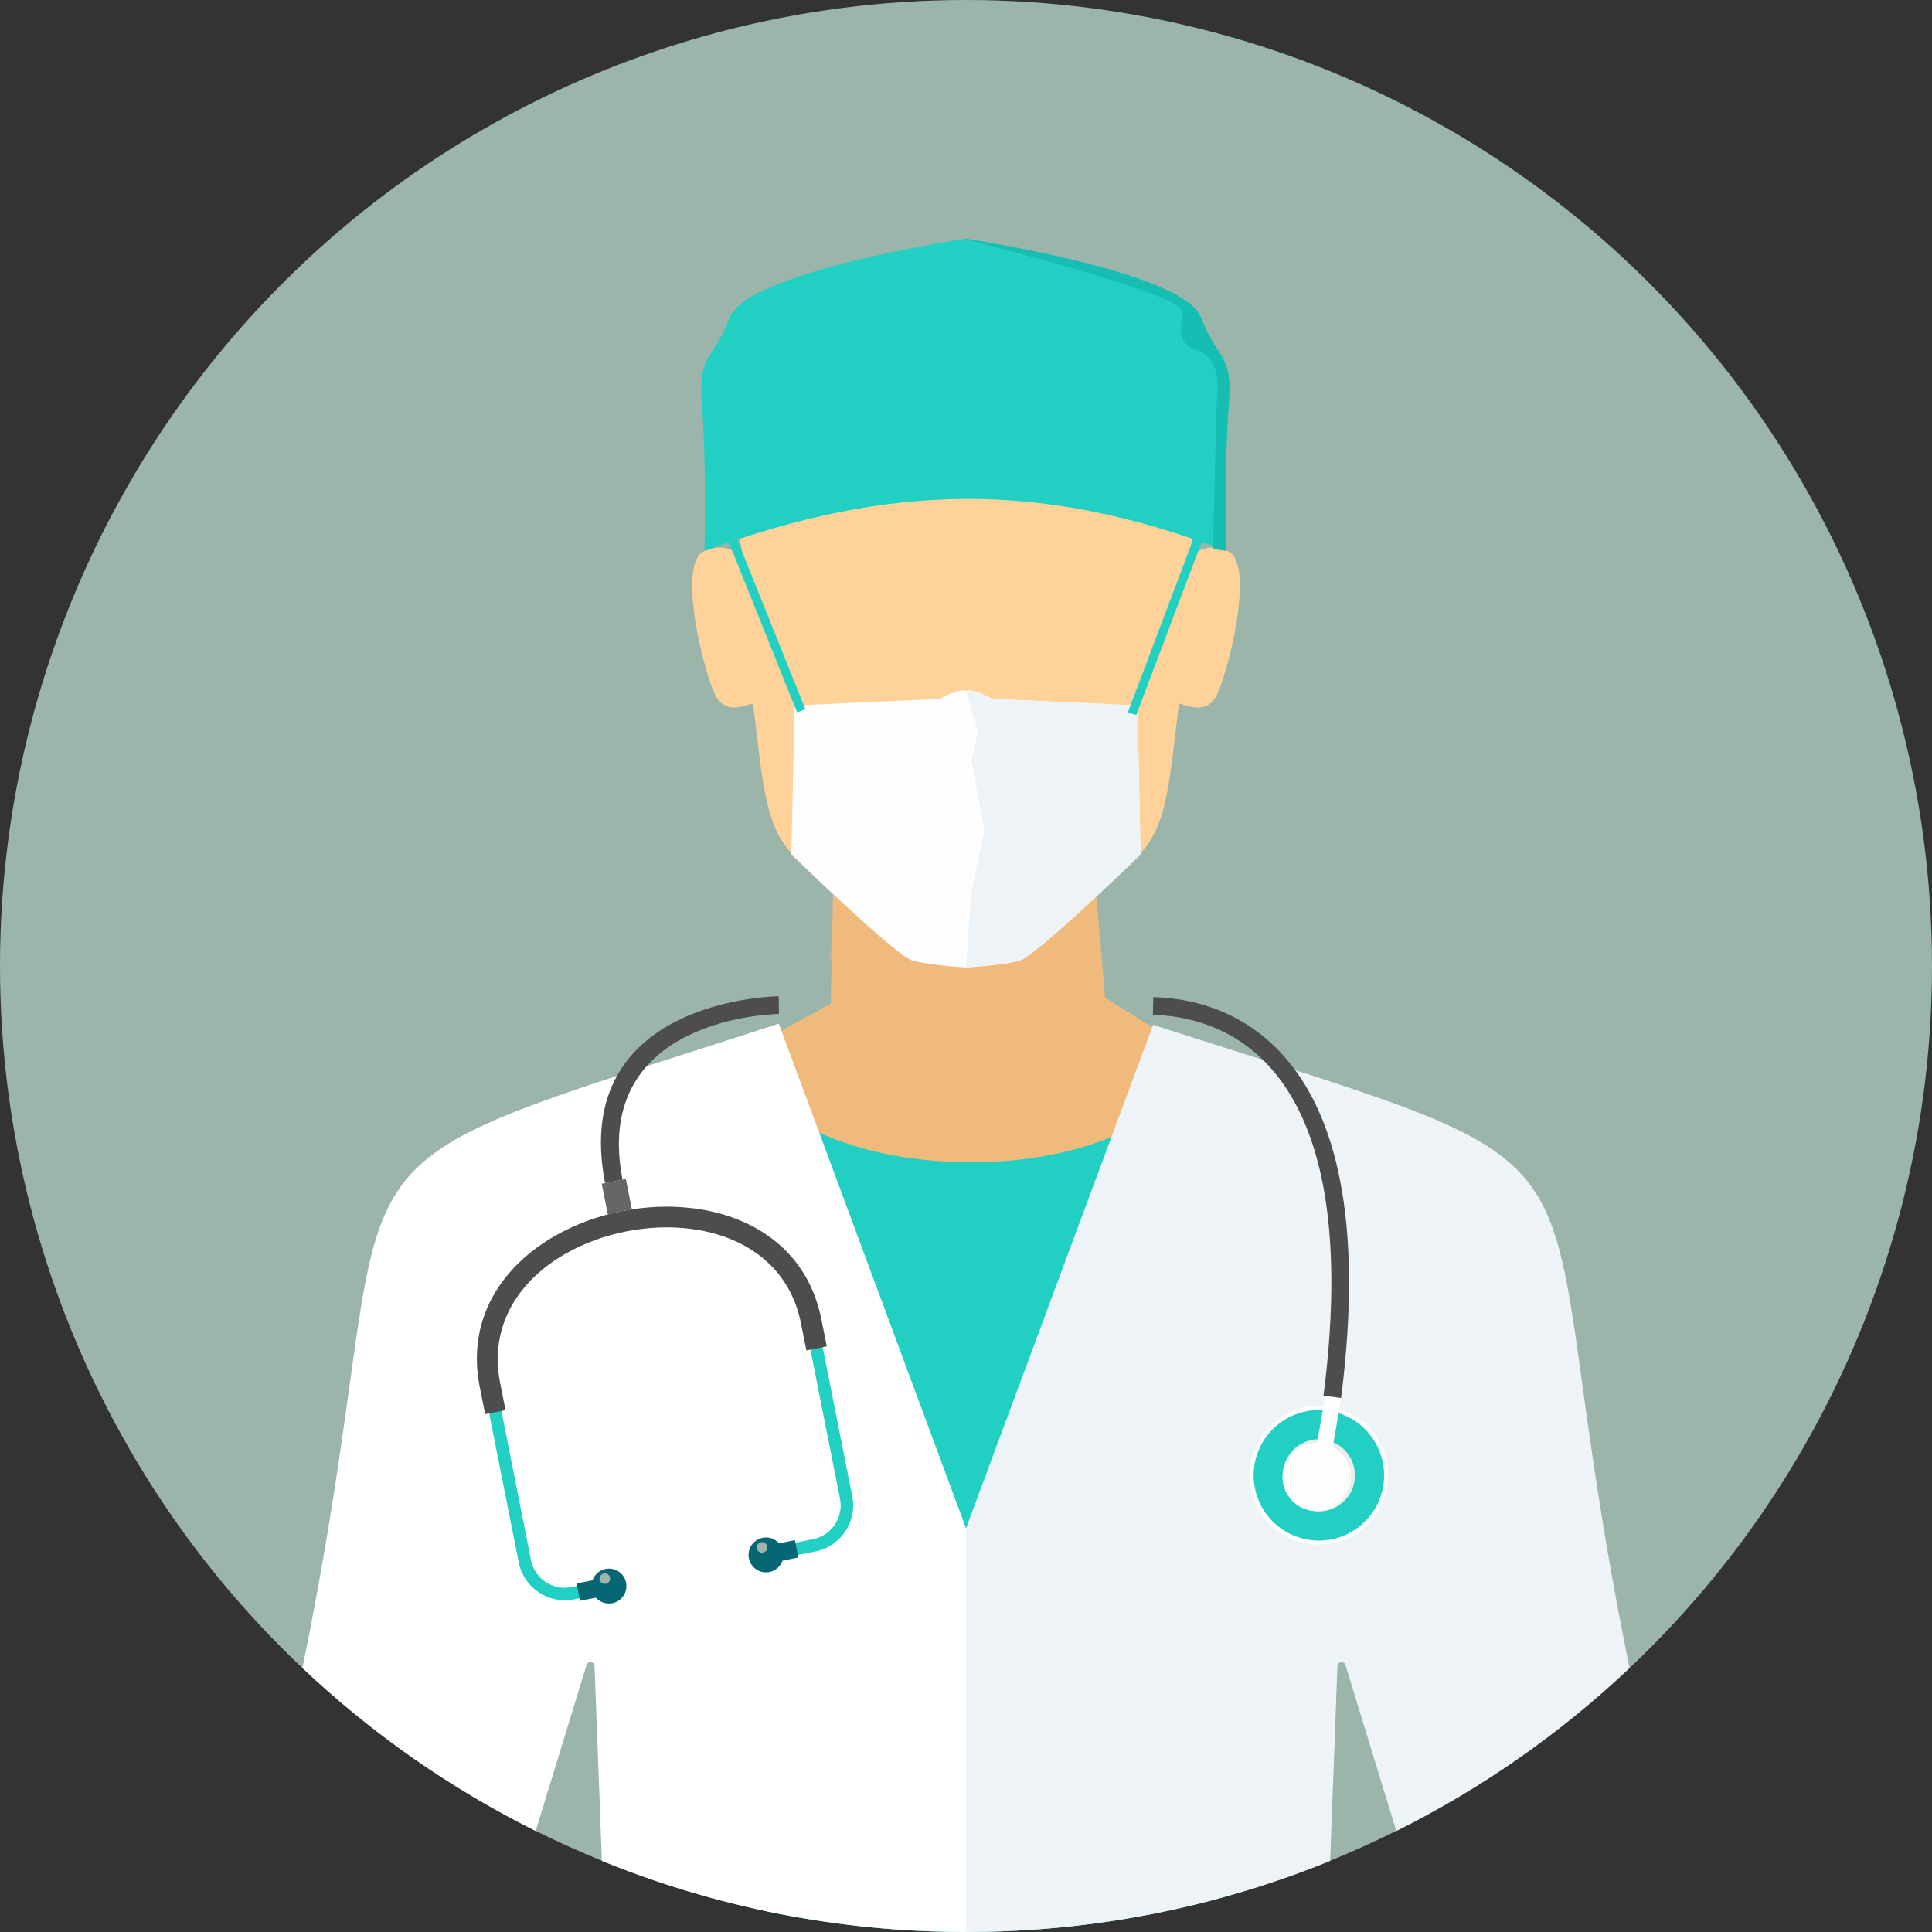
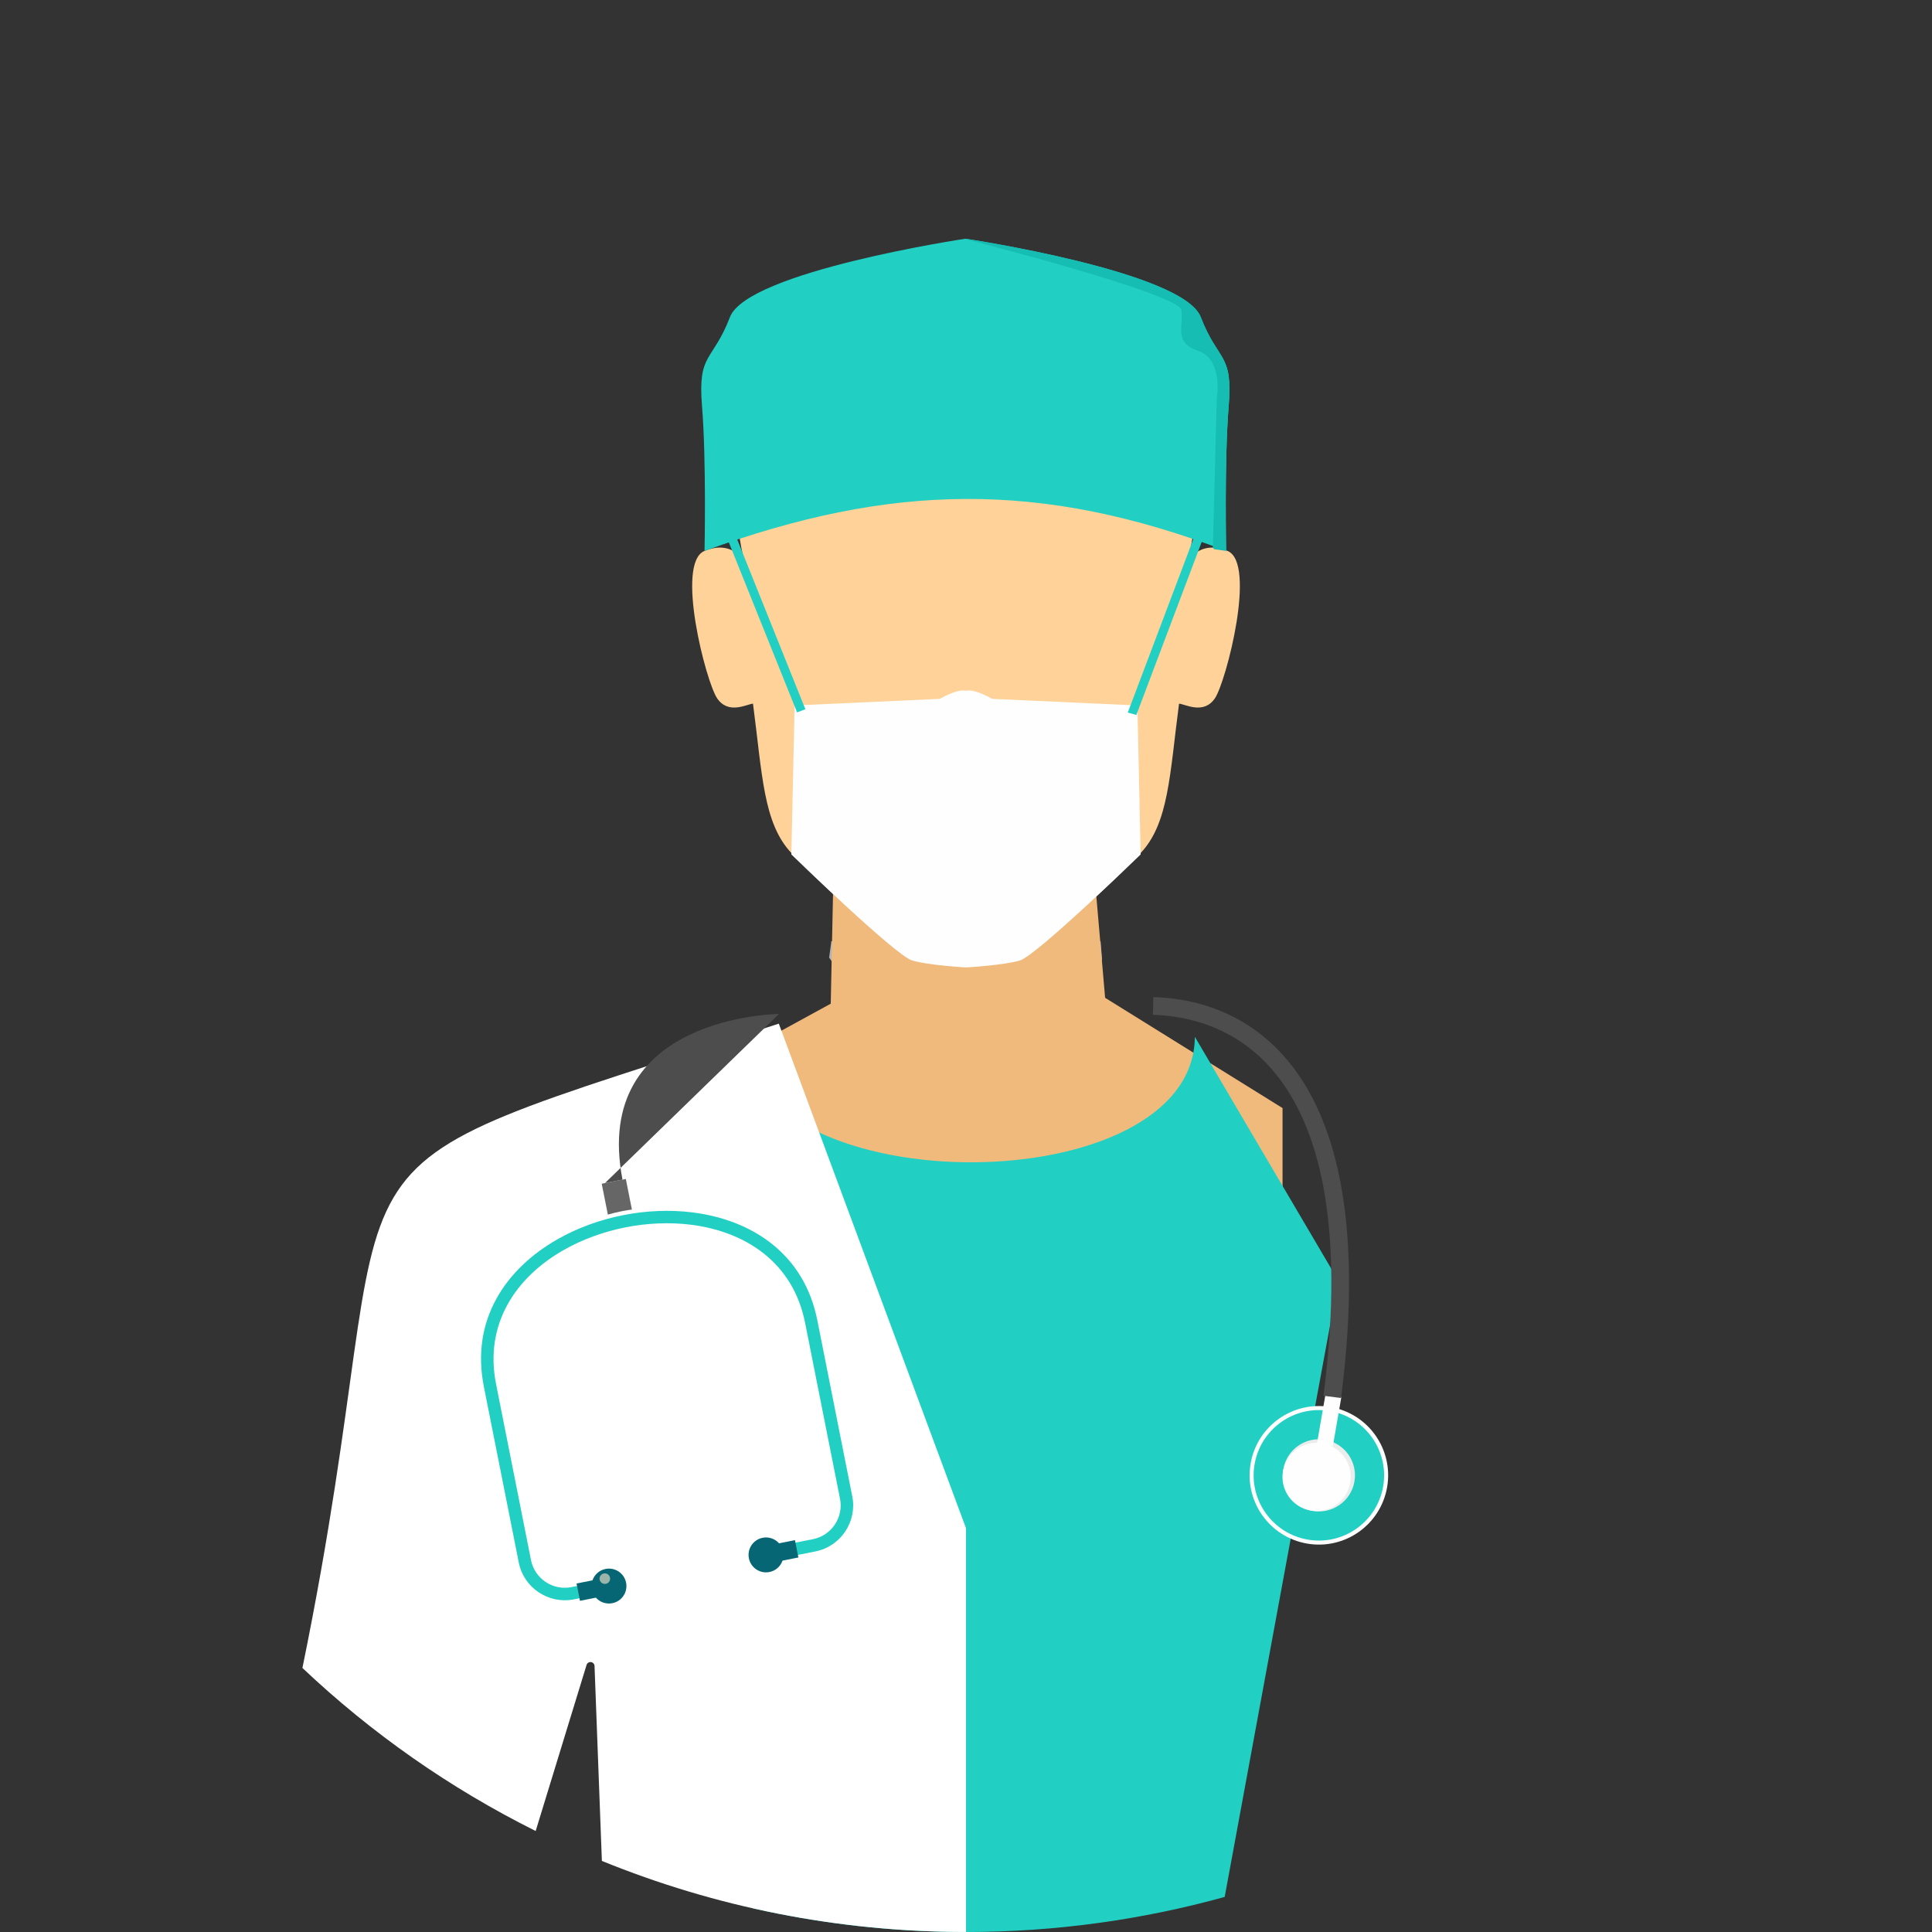
<svg xmlns="http://www.w3.org/2000/svg" version="1.1" width="512" height="512" x="0" y="0" viewBox="0 0 512 512" style="enable-background:new 0 0 512 512" xml:space="preserve" class="">
  <rect x="0" y="0" width="512" height="512" fill="#333333" stroke="none" />
  <g>
-     <circle style="" cx="256" cy="256" r="256" fill="#9bb5aa" data-original="#0f7986" class="" />
    <path style="" d="M220.316,249.432c23.787,0,47.569,0,71.356,0l0.388,4.877l-34.872,52.862l-37.458-53.389l0.582-4.35  H220.316z" fill="#b3b3b3" data-original="#b3b3b3" />
    <path style="" d="M220.777,236.167l-0.619,29.819l-50.589,27.666v101.405h85.166h85.152V293.652l-47.019-29.223  l-2.582-29.814l-69.508,1.557V236.167z" fill="#f0ba7d" data-original="#f0ba7d" />
    <path style="" d="M197.401,149.214c0,0-2.9-6.374-10.688-3.215c-7.787,3.155,0.351,34.65,3.326,39.047  c2.974,4.392,7.764,1.603,9.51,1.427c2.48,18.775,2.702,31.717,10.217,39.634c7.117,7.496,23.417,22.776,32.003,28.1  c5.815,1.229,10.152,1.949,14.235,2.166c4.078-0.217,8.42-0.937,14.235-2.166c8.586-5.326,24.886-20.605,32.003-28.1  c7.514-7.917,7.737-20.853,10.217-39.634c1.746,0.176,6.531,2.965,9.51-1.427c2.974-4.392,11.117-35.888,3.326-39.047  c-7.787-3.159-10.688,3.215-10.688,3.215s7.7-24.734-5.986-49.079c-9.376-16.687-30.766-25.339-52.612-25.976  c-21.846,0.633-43.237,9.288-52.612,25.976c-13.685,24.345-5.986,49.079-5.986,49.079L197.401,149.214L197.401,149.214z" fill="#fed298" data-original="#fed298" />
    <path style="" d="M195.35,274.761c5.445,44.982,121.031,43.708,121.298,0.005l38.013,64.612l-30.105,163.324  C302.733,508.753,279.75,512,256,512c-19.371,0-38.229-2.166-56.368-6.24l-53.956-161.223l49.68-69.776L195.35,274.761  L195.35,274.761z" fill="#21d0c3" data-original="#21d0c3" class="" />
    <path style="" d="M206.385,271.279c-134.374,43.699-95.863,22.387-126.24,170.746  c18.267,17.274,39.08,31.879,61.813,43.209l13.487-44.008c0.157-0.503,0.638-0.817,1.16-0.758s0.919,0.48,0.951,1.007l1.949,51.689  c29.782,12.133,62.353,18.83,96.5,18.83V405.006l-49.615-133.732L206.385,271.279z" fill="#ffffff" data-original="#ffffff" />
-     <path style="" d="M305.587,271.584c134.484,43.277,95.891,22.096,126.268,170.442  c-18.267,17.274-39.084,31.879-61.817,43.214l-13.487-44.008c-0.153-0.503-0.638-0.822-1.164-0.758  c-0.522,0.065-0.919,0.485-0.947,1.007l-1.94,51.689C322.718,505.303,290.142,512,256.005,512V405.011l49.587-133.427H305.587z" fill="#eef3f7" data-original="#eef3f7" />
    <path style="" d="M346.394,409.066c-9.991-1.723-16.692-11.224-14.965-21.21c1.723-9.99,11.224-16.692,21.21-14.97  c9.991,1.723,16.692,11.224,14.965,21.214c-1.723,9.99-11.224,16.692-21.214,14.965h0.004V409.066z" fill="#fefefe" data-original="#fefefe" class="" />
    <path style="" d="M346.574,408.013c-9.409-1.626-15.717-10.567-14.096-19.976c1.626-9.409,10.567-15.722,19.976-14.096  s15.717,10.572,14.096,19.981C364.924,403.329,355.983,409.639,346.574,408.013z" fill="#21d0c3" data-original="#21d0c3" class="" />
    <path style="" d="M347.891,400.406c-5.201-0.896-8.697-5.852-7.797-11.052c0.896-5.206,5.848-8.697,11.052-7.797  c5.205,0.9,8.697,5.848,7.797,11.052C358.047,397.815,353.095,401.306,347.891,400.406z" fill="#ebecec" data-original="#ebecec" />
    <path style="" d="M349.012,382.578l4.203,0.726l2.259-13.089l-4.203-0.726L349.012,382.578z" fill="#fefefe" data-original="#fefefe" class="" />
    <path style="" d="M208.237,412.701l7.875-1.561c3.348-0.665,6.12-2.637,7.885-5.28  c1.765-2.643,2.531-5.958,1.866-9.302l-9.261-46.668c-3.496-17.612-17.274-26.59-33.015-28.581  c-6.032-0.763-12.355-0.485-18.484,0.73c-6.129,1.21-12.073,3.371-17.357,6.379c-13.755,7.834-23.025,21.375-19.524,39.015  l9.261,46.668c0.665,3.348,2.637,6.115,5.28,7.885l0.005-0.005c2.642,1.769,5.953,2.531,9.298,1.87l7.871-1.561l-0.642-3.247  l-7.875,1.561c-2.452,0.485-4.886-0.074-6.822-1.367l0,0c-1.94-1.297-3.385-3.331-3.875-5.783l-9.261-46.668  c-3.178-16.004,5.317-28.341,17.902-35.505c4.974-2.835,10.581-4.868,16.374-6.018c5.788-1.146,11.75-1.404,17.436-0.689  c14.406,1.819,27.01,9.982,30.179,25.957l9.265,46.668c0.485,2.452-0.079,4.882-1.371,6.822c-1.297,1.935-3.331,3.385-5.783,3.87  l-7.875,1.561l0.642,3.247h0.006V412.701z" fill="#21d0c3" data-original="#21d0c3" class="" />
-     <path style="" d="M219.101,356.8l-1.418-7.131c-3.603-18.157-17.777-27.412-33.962-29.458  c-6.148-0.776-12.59-0.499-18.831,0.739c-6.245,1.234-12.3,3.436-17.68,6.498c-14.147,8.055-23.671,22.004-20.064,40.188  l1.418,7.131l5.404-1.076l-1.418-7.127c-3.067-15.459,5.168-27.393,17.362-34.336c4.872-2.776,10.369-4.767,16.046-5.893  c5.677-1.127,11.52-1.381,17.09-0.675c13.963,1.765,26.165,9.653,29.232,25.08l1.413,7.131L219.101,356.8z" fill="#4d4d4d" data-original="#4d4d4d" />
    <g>
      <path style="" d="M153.704,424.234l4.213-0.836c1.058,1.187,2.693,1.796,4.364,1.464   c2.508-0.499,4.138-2.933,3.64-5.441c-0.494-2.503-2.933-4.134-5.441-3.635c-1.672,0.332-2.951,1.52-3.473,3.021l-4.213,0.836   L153.704,424.234z" fill="#076673" data-original="#076673" />
      <path style="" d="M211.586,412.747l-4.208,0.836c-0.522,1.496-1.801,2.688-3.473,3.021   c-2.508,0.494-4.942-1.132-5.441-3.64c-0.494-2.503,1.132-4.942,3.635-5.436c1.668-0.332,3.308,0.281,4.36,1.464l4.213-0.836   l0.91,4.591L211.586,412.747L211.586,412.747z" fill="#076673" data-original="#076673" />
    </g>
    <path style="" d="M167.458,320.534l-1.607-8.097l-3.196,0.638l-3.192,0.633l1.626,8.175  c1.215-0.355,2.448-0.656,3.695-0.9c0.887-0.176,1.779-0.323,2.674-0.443V320.534z" fill="#666666" data-original="#666666" />
    <g>
      <path style="" d="M160.562,419.731c0.758-0.153,1.252-0.891,1.099-1.644c-0.148-0.758-0.887-1.252-1.644-1.104   c-0.758,0.153-1.252,0.887-1.099,1.644c0.153,0.758,0.887,1.252,1.645,1.099L160.562,419.731L160.562,419.731z" fill="#9bb5aa" data-original="#0f7986" class="" />
-       <path style="" d="M202.219,411.449c0.758-0.148,1.247-0.887,1.099-1.644c-0.153-0.763-0.887-1.252-1.644-1.104   c-0.758,0.153-1.252,0.887-1.099,1.649c0.148,0.758,0.887,1.247,1.649,1.099L202.219,411.449L202.219,411.449z" fill="#9bb5aa" data-original="#0f7986" class="" />
    </g>
    <path style="" d="M347.378,400.318c-4.923-0.85-8.226-5.528-7.377-10.453c0.85-4.919,5.528-8.221,10.453-7.372  c4.923,0.85,8.226,5.528,7.377,10.453c-0.85,4.923-5.533,8.226-10.453,7.377V400.318z" fill="#fefefe" data-original="#fefefe" class="" />
    <g>
-       <path style="" d="M206.432,268.715c-0.143,0-49.86,0.416-41.463,43.91l-4.623,0.882   c-9.469-49.037,45.873-49.49,46.031-49.49L206.432,268.715z" fill="#4d4d4d" data-original="#4d4d4d" />
+       <path style="" d="M206.432,268.715c-0.143,0-49.86,0.416-41.463,43.91l-4.623,0.882   L206.432,268.715z" fill="#4d4d4d" data-original="#4d4d4d" />
      <path style="" d="M305.643,264.245c8.11,0.217,23.792,2.429,35.86,17.113c11.81,14.364,20.092,40.751,13.898,89.129   l-4.66-0.591c5.99-46.821-1.751-72.029-12.868-85.554c-10.859-13.21-25.02-15.2-32.345-15.399l0.111-4.697h0.004V264.245z" fill="#4d4d4d" data-original="#4d4d4d" />
    </g>
    <path style="" d="M256,256.369c0,0-9.847-0.522-14.281-1.833c-4.434-1.311-32.003-28.1-32.003-28.1l0.863-39.477  l38.498-1.756c0,0,4.582-2.73,6.923-2.153c2.346-0.577,6.923,2.153,6.923,2.153l38.498,1.756l0.863,39.477  c0,0-27.569,26.789-32.004,28.1C265.847,255.847,256,256.369,256,256.369z" fill="#fefefe" data-original="#fefefe" class="" />
-     <path style="" d="M256,183.051l3.118,10.887l-1.658,7.602l3.413,18.327l-3.589,17.524l-1.288,18.979  c0,0,9.847-0.522,14.281-1.833c4.434-1.311,32.004-28.1,32.004-28.1l-0.863-39.477l-38.498-1.756c0,0-4.582-2.73-6.923-2.153H256z" fill="#eef3f7" data-original="#eef3f7" />
    <g>
      <path style="" d="M194.751,141.427l18.679,46.525l-2.194,0.836l-18.679-46.525L194.751,141.427z" fill="#21d0c3" data-original="#21d0c3" class="" />
      <path style="" d="M318.723,142.928l-17.579,46.543l-2.268-0.638l17.579-46.543L318.723,142.928z" fill="#21d0c3" data-original="#21d0c3" class="" />
      <path style="" d="M255.829,63.263c0,0-57.697,8.655-62.376,20.756s-8.577,9.353-7.409,23.653   c1.169,14.3,0.665,38.331,0.665,38.331c49.485-18.041,89.207-18.696,138.235,0c0,0-0.503-24.031,0.665-38.331   c1.169-14.3-2.73-11.551-7.409-23.653c-4.679-12.101-62.376-20.756-62.376-20.756S255.829,63.263,255.829,63.263z" fill="#21d0c3" data-original="#21d0c3" class="" />
    </g>
    <path style="" d="M255.829,63.263l-0.281,0.042c0,0,56.964,14.485,57.55,18.881c0.587,4.397-2.171,8.554,4.485,10.817  c6.656,2.264,4.872,12.651,4.872,12.651l-1.035,39.518l0.323,0.378l3.206,0.443c0,0-0.503-24.031,0.665-38.331  s-2.73-11.551-7.409-23.653c-4.679-12.101-62.376-20.756-62.376-20.756L255.829,63.263L255.829,63.263z" fill="#15bdb2" data-original="#15bdb2" />
    <g>
</g>
    <g>
</g>
    <g>
</g>
    <g>
</g>
    <g>
</g>
    <g>
</g>
    <g>
</g>
    <g>
</g>
    <g>
</g>
    <g>
</g>
    <g>
</g>
    <g>
</g>
    <g>
</g>
    <g>
</g>
    <g>
</g>
  </g>
</svg>